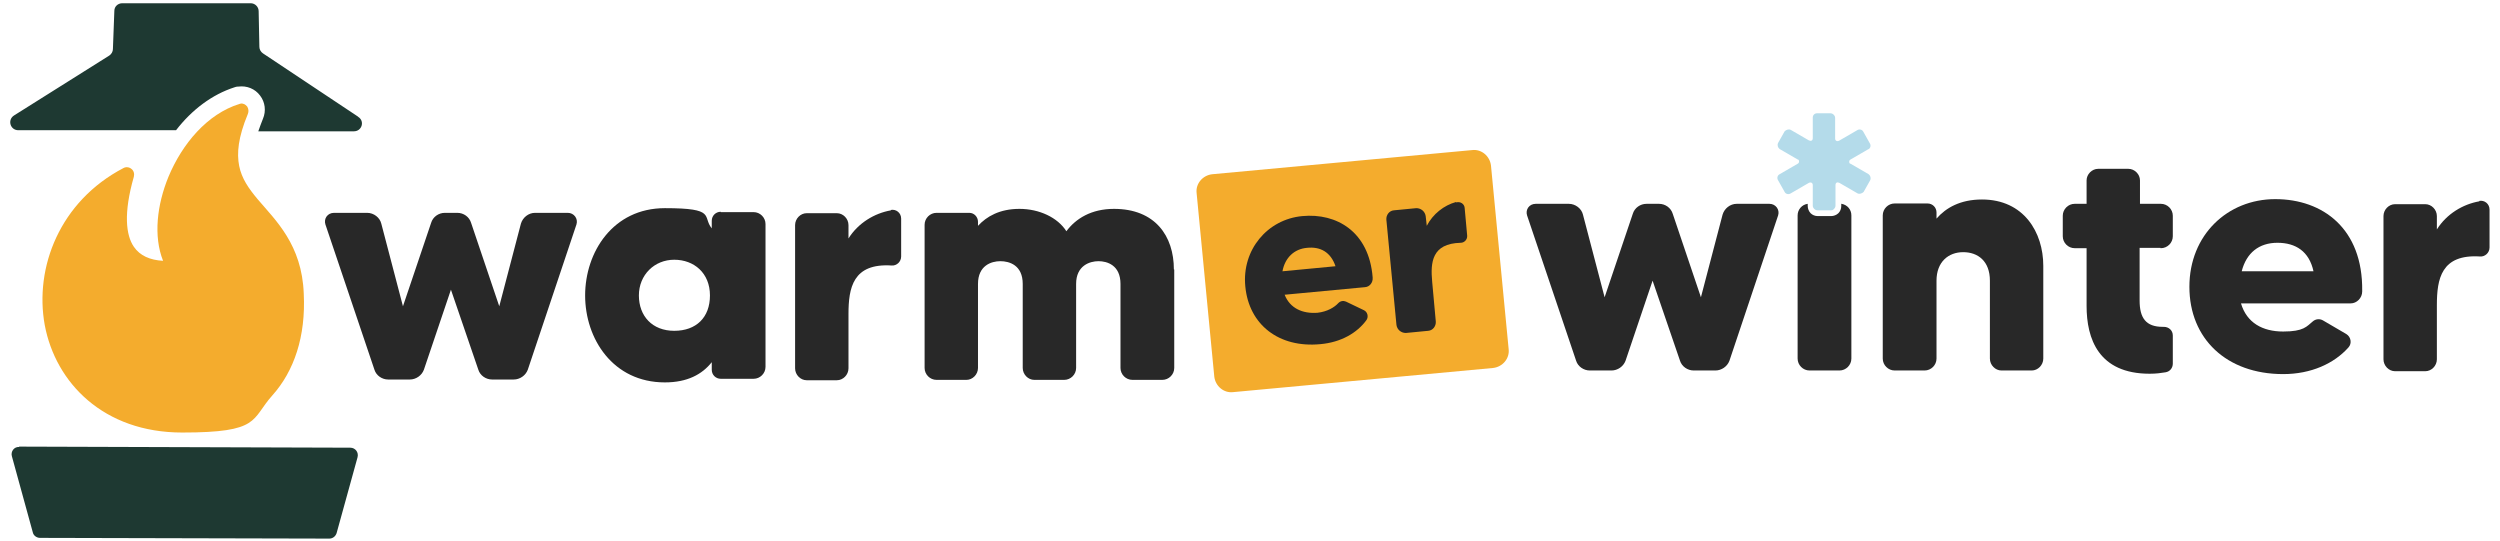
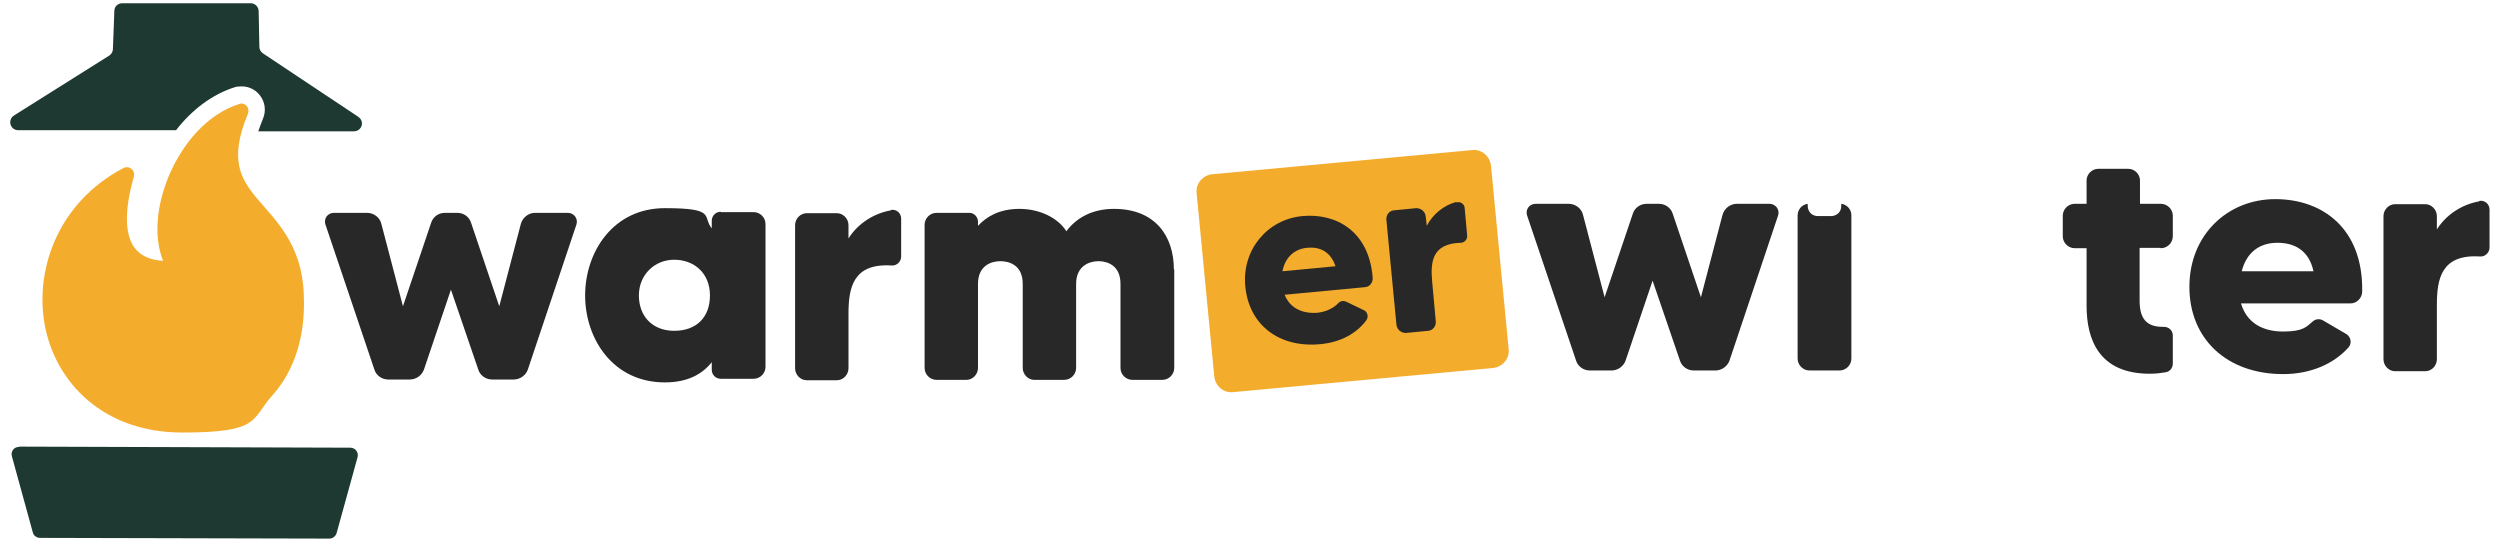
<svg xmlns="http://www.w3.org/2000/svg" viewBox="0 0 693 150">
  <defs>
    <style>      .cls-1 {        fill: #b4dbea;      }      .cls-2 {        fill: #1e3932;      }      .cls-3 {        fill: #282828;      }      .cls-4 {        fill-rule: evenodd;      }      .cls-4, .cls-5 {        fill: #f4ac2d;      }    </style>
  </defs>
  <g>
    <g id="Layer_1">
      <g>
        <g>
          <path class="cls-2" d="M5.3,123.8l91.8.3c1.4,0,2.4,1.3,2,2.7l-5.8,21c-.3.9-1.1,1.5-2,1.5l-80.2-.2c-.9,0-1.8-.6-2-1.5l-5.8-21.1c-.4-1.3.6-2.7,2-2.6" />
          <path class="cls-2" d="M99.2,32.3l-26.3-17.5c-.6-.4-1-1.1-1-1.8l-.2-9.9c0-1.2-1-2.2-2.2-2.2h-35.6c-1.2,0-2.2.9-2.2,2.1l-.4,10.6c0,.7-.4,1.4-1,1.8L3.9,32c-1.9,1.2-1.1,4.1,1.2,4.1h43.7c4.4-5.7,10-9.9,16.2-11.9.3-.1.6-.2.9-.2h.2c2.3-.3,4.6.6,6,2.5,1.4,1.8,1.7,4.3.8,6.4-.5,1.2-.9,2.4-1.3,3.5h26.5c2.2,0,3.1-2.8,1.2-4" />
          <path class="cls-4" d="M66.7,28.8h-.3c-9,2.8-15.9,11.1-19.7,20.2-3.2,7.8-4.2,16.5-1.5,23.3-3.6-.2-6.4-1.4-8.1-3.9-2.2-3.2-2.9-9.3,0-19.4.2-.8,0-1.7-.7-2.2-.6-.5-1.5-.6-2.2-.2-17.6,9.2-24.7,27.5-21.8,43.5,3,16,16.3,29.8,38.1,29.8s19-3.6,25-10.3c6-6.7,9.3-16.3,8.7-28.2-.5-13.6-7.8-20.3-12.8-26.2-2.5-3-4.4-5.7-5.1-9.2-.7-3.5-.3-7.9,2.4-14.4.3-.7.2-1.5-.2-2.1-.5-.6-1.2-.9-1.9-.8h0Z" />
        </g>
        <g>
          <path class="cls-5" d="M413.9,102l-72.1,6.7c-2.6.3-4.9-1.7-5.2-4.3l-4.9-50.9c-.3-2.6,1.7-4.9,4.3-5.2l72.1-6.7c2.6-.3,4.9,1.7,5.2,4.3l4.9,50.9c.3,2.6-1.7,4.9-4.3,5.2h0Z" />
          <g>
            <path class="cls-3" d="M148.2,59h9.2c1.7,0,2.9,1.6,2.4,3.2l-13.5,40.3c-.6,1.6-2.2,2.7-3.9,2.7h-6c-1.7,0-3.3-1.1-3.8-2.7l-7.6-22.2-7.5,22.2c-.6,1.6-2.2,2.7-3.9,2.7h-6c-1.7,0-3.3-1.1-3.8-2.7l-13.6-40.3c-.5-1.6.6-3.2,2.4-3.2h9.2c1.8,0,3.5,1.3,3.9,3l6,22.9,7.8-23.1c.5-1.7,2.1-2.8,3.8-2.8h3.5c1.7,0,3.3,1.1,3.8,2.8l7.8,23.1,6-22.9c.5-1.7,2.1-3,3.9-3h0Z" />
            <path class="cls-3" d="M246.9,58.2c1.5-.3,2.9.8,2.9,2.4v10.5c0,1.5-1.3,2.6-2.6,2.5-10.8-.7-12,6.2-12,13.5v15c0,1.8-1.5,3.3-3.2,3.3h-8.4c-1.7,0-3.2-1.5-3.2-3.3v-39.7c0-1.8,1.5-3.3,3.2-3.3h8.4c1.7,0,3.2,1.5,3.2,3.3v3.7c2.7-4.3,7.2-7,11.8-7.8h0Z" />
            <path class="cls-3" d="M325.5,74.7v27.3c0,1.8-1.5,3.3-3.3,3.3h-8.3c-1.8,0-3.3-1.5-3.3-3.3v-23.3c0-5.2-3.7-6.3-6.1-6.3s-6.2,1.2-6.2,6.3v23.3c0,1.8-1.5,3.3-3.3,3.3h-8.3c-1.7,0-3.2-1.5-3.2-3.3v-23.3c0-5.2-3.7-6.3-6.2-6.3s-6.2,1.2-6.2,6.3v23.3c0,1.8-1.5,3.3-3.2,3.3h-8.3c-1.8,0-3.3-1.5-3.3-3.3v-39.7c0-1.8,1.5-3.3,3.3-3.3h9.1c1.3,0,2.4,1.1,2.4,2.5v1.1c2.4-2.6,6-4.7,11.5-4.7s10.6,2.4,13,6.2c2.6-3.5,6.9-6.2,13.2-6.2,11.4,0,16.6,7.5,16.6,16.8h.1Z" />
            <path class="cls-3" d="M199.8,58.8h9.1c1.8,0,3.3,1.5,3.3,3.3v39.6c0,1.8-1.5,3.3-3.3,3.3h-9.1c-1.4,0-2.5-1.1-2.5-2.5v-2.1c-2.7,3.4-6.8,5.6-13,5.6-14.4,0-22.1-12.1-22.1-24.1s7.7-24.2,22.1-24.2,10.3,2.3,13,5.6v-2.1c0-1.4,1.1-2.5,2.5-2.5ZM196.8,81.9c0-6.2-4.4-9.9-9.9-9.9s-9.8,4.2-9.8,9.9,3.7,9.8,9.8,9.8,9.9-3.7,9.9-9.8Z" />
          </g>
          <g>
-             <path class="cls-3" d="M566.4,73.8v25.6c0,1.8-1.5,3.3-3.2,3.3h-8.4c-1.7,0-3.2-1.5-3.2-3.3v-21.6c0-5.4-3.3-7.9-7.4-7.9s-7.4,2.7-7.4,7.9v21.6c0,1.8-1.5,3.3-3.3,3.3h-8.3c-1.8,0-3.3-1.5-3.3-3.3v-39.7c0-1.8,1.5-3.3,3.3-3.3h9.1c1.4,0,2.5,1.1,2.5,2.5v1.7c2.6-3,6.6-5.3,12.6-5.3,11.6,0,17,9.1,17,18.4h0Z" />
            <path class="cls-3" d="M598.9,68.7h-5.8v14.6c0,4.8,1.7,7.3,6.4,7.3h.3c1.4,0,2.5,1,2.5,2.4v7.8c0,1.2-.8,2.2-2,2.4s-2.6.4-4.4.4c-14.2,0-17.5-9.7-17.5-18.8v-16h-3.3c-1.8,0-3.3-1.5-3.3-3.3v-5.7c0-1.8,1.5-3.3,3.3-3.3h3.3v-6.5c0-1.7,1.5-3.2,3.2-3.2h8.4c1.7,0,3.2,1.5,3.2,3.2v6.5h5.8c1.8,0,3.3,1.5,3.3,3.3v5.7c0,1.8-1.5,3.3-3.3,3.3h-.1Z" />
            <path class="cls-3" d="M654.8,80.8c0,1.8-1.5,3.3-3.2,3.3h-30.4c1.6,5.4,6,7.8,11.7,7.8s6.5-1.4,8.2-2.8c.8-.7,1.9-.8,2.8-.3l6.5,3.8c1.3.8,1.6,2.6.6,3.7-4,4.5-10.4,7.4-18.1,7.4-15.7,0-26-9.8-26-24.2s10.6-24.3,23.8-24.3,24.3,8.2,24.1,25.4v.2ZM641.3,75.2c-1.2-5.5-4.9-7.9-10-7.9s-8.6,2.8-9.9,7.9h20-.1Z" />
            <g>
              <path class="cls-3" d="M481.3,56.5h9.2c1.7,0,2.9,1.6,2.4,3.2l-13.5,40.3c-.6,1.6-2.2,2.7-3.9,2.7h-6c-1.7,0-3.3-1.1-3.8-2.7l-7.6-22.2-7.5,22.2c-.6,1.6-2.2,2.7-3.9,2.7h-6c-1.7,0-3.3-1.1-3.8-2.7l-13.6-40.3c-.5-1.6.6-3.2,2.4-3.2h9.2c1.8,0,3.5,1.3,3.9,3l6,22.9,7.8-23.1c.5-1.7,2.1-2.8,3.8-2.8h3.5c1.7,0,3.3,1.1,3.8,2.8l7.8,23.1,6-22.9c.5-1.7,2.1-3,3.9-3h0Z" />
              <path class="cls-3" d="M687.2,55.7c1.5-.3,2.9.8,2.9,2.4v10.5c0,1.5-1.3,2.6-2.6,2.5-10.8-.7-12,6.2-12,13.5v15c0,1.8-1.5,3.3-3.2,3.3h-8.4c-1.7,0-3.2-1.5-3.2-3.3v-39.7c0-1.8,1.5-3.3,3.2-3.3h8.4c1.7,0,3.2,1.5,3.2,3.3v3.7c2.7-4.3,7.2-7,11.8-7.8h0Z" />
            </g>
-             <path class="cls-1" d="M517.9,41.4c.6-.3.8-1.1.4-1.7l-1.8-3.2h0c-.3-.6-1.1-.8-1.7-.4l-5,2.9c-.6.3-1.1,0-1.1-.6v-5.7c0-.3-.1-.6-.4-.9-.2-.2-.5-.4-.9-.4h-3.7c-.7,0-1.2.5-1.2,1.2v5.7c0,.7-.5.9-1.1.6l-5-2.9c-.6-.3-1.3,0-1.7.4l-1.8,3.2h0c-.3.6-.1,1.3.4,1.7l5,2.9c.3,0,.4.3.4.6s-.2.5-.4.6l-5,2.9c-.6.3-.8,1.1-.4,1.7l1.8,3.2h0c.3.6,1.1.8,1.7.4l5-2.9c.6-.3,1.1,0,1.1.6v5.7c0,.3.1.6.4.9.2.2.5.4.9.4h3.7c.3,0,.6,0,.9-.4.2-.2.4-.5.4-.9v-5.7c0-.7.5-.9,1.1-.6l5,2.9c.6.3,1.3,0,1.7-.4l1.8-3.2h0c.3-.6.1-1.3-.4-1.7l-5-2.9c-.3,0-.4-.3-.4-.6s.2-.5.4-.6l5-2.9h0Z" />
            <path class="cls-3" d="M510.4,56.5v.6c0,.8-.3,1.5-.8,2s-1.3.8-2,.8h-3.7c-.8,0-1.5-.3-2-.8s-.8-1.3-.8-2v-.6c-1.6.2-2.8,1.6-2.8,3.2v39.7c0,1.8,1.5,3.3,3.3,3.3h8.3c1.8,0,3.3-1.5,3.3-3.3v-39.7c0-1.6-1.1-2.9-2.7-3.2h-.1Z" />
          </g>
          <path class="cls-3" d="M380.5,77c.1,1.3-.8,2.5-2.1,2.6l-22.3,2.1c1.5,3.8,5,5.3,9.1,5,2.7-.3,4.7-1.5,5.8-2.7.6-.6,1.4-.7,2.1-.4l5,2.4c1,.5,1.3,1.8.7,2.7-2.6,3.6-7.1,6.2-12.8,6.7-11.5,1.1-19.8-5.4-20.8-16-1-10.1,6.1-18.6,15.8-19.5,9.5-.9,18.5,4.3,19.5,17h0ZM370.2,73.8c-1.3-3.9-4.2-5.5-7.9-5.1-3.5.3-6.1,2.7-6.8,6.5l14.7-1.4h0Z" />
          <path class="cls-3" d="M403.7,56.1c1.1-.3,2.2.4,2.3,1.5l.7,7.7c.1,1.1-.8,2-1.8,2-8,.2-8.4,5.4-7.9,10.8l1,11c.1,1.3-.8,2.5-2.1,2.6l-6.2.6c-1.3,0-2.4-.9-2.6-2.2l-2.8-29.2c-.1-1.3.8-2.5,2.1-2.6l6.2-.6c1.3,0,2.4.9,2.6,2.2l.3,2.7c1.7-3.3,4.8-5.7,8.1-6.6h0Z" />
        </g>
      </g>
    </g>
  </g>
</svg>